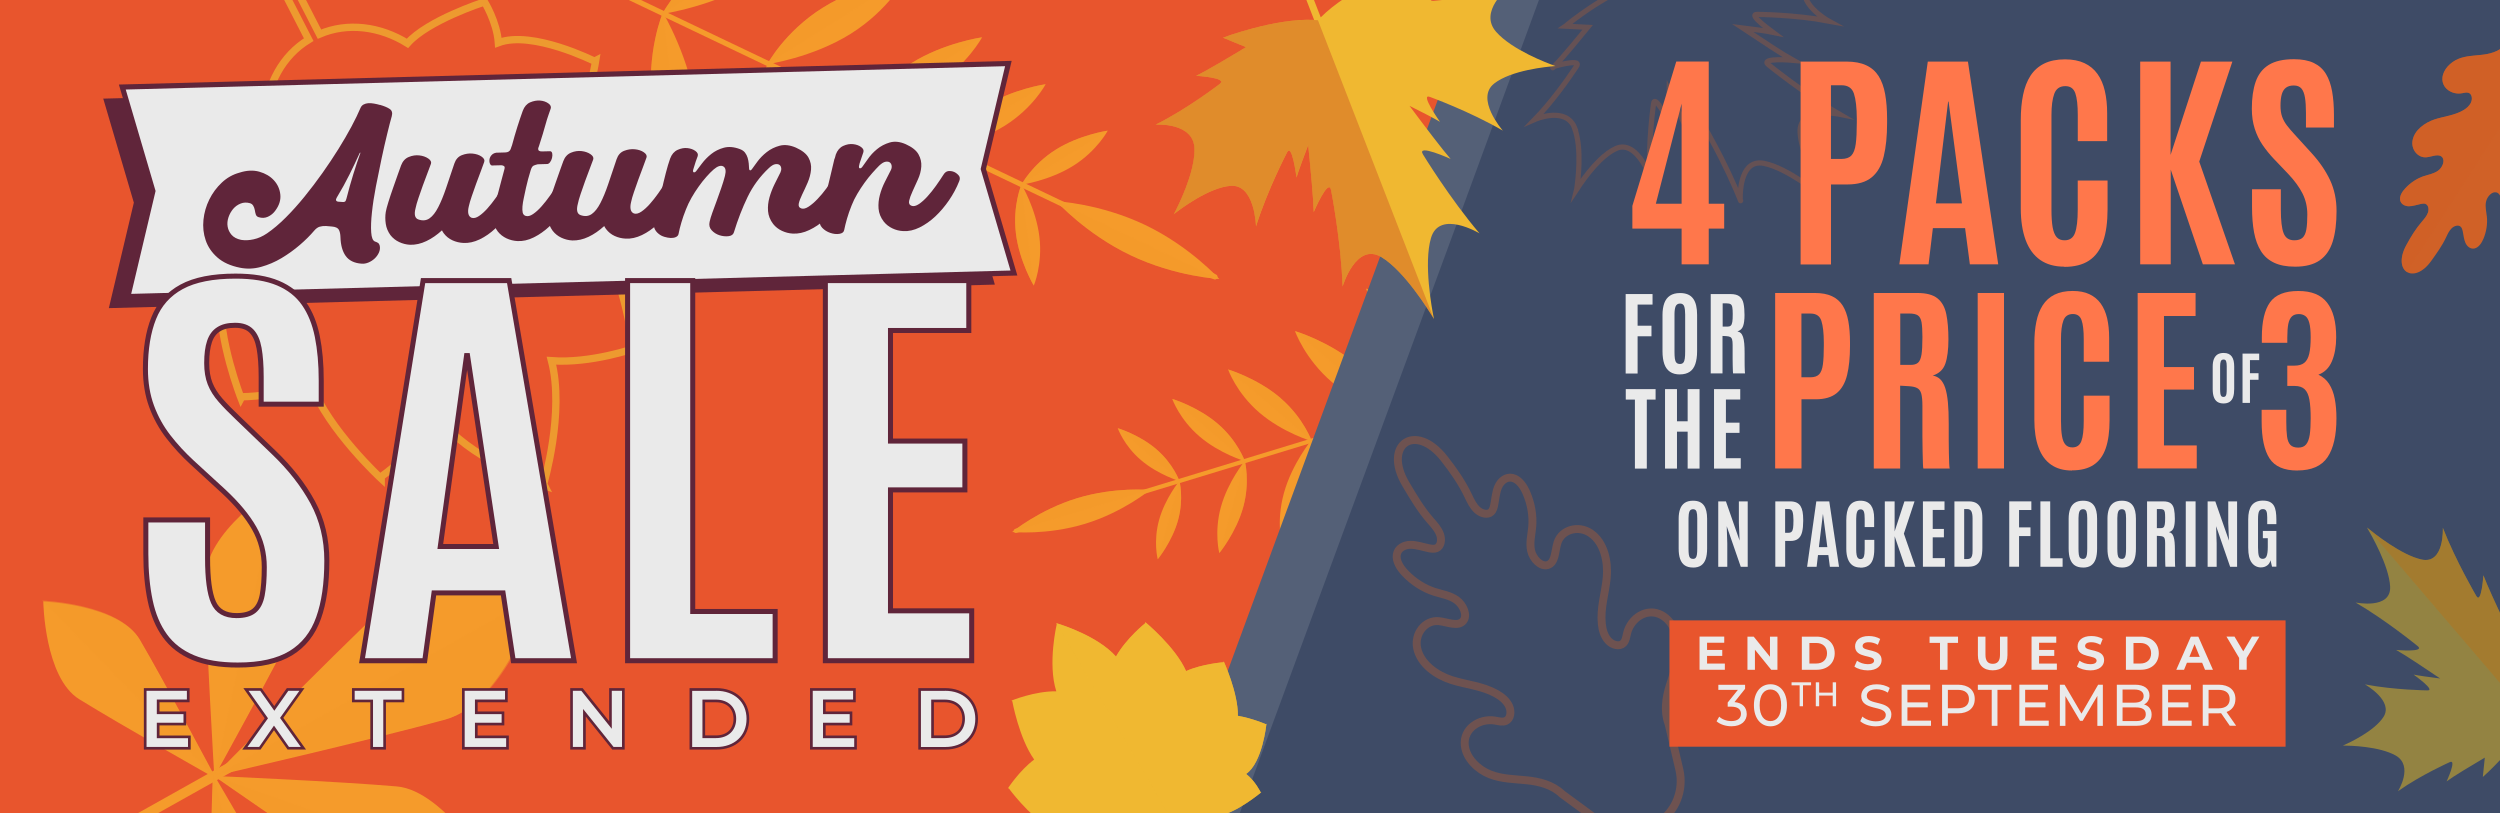
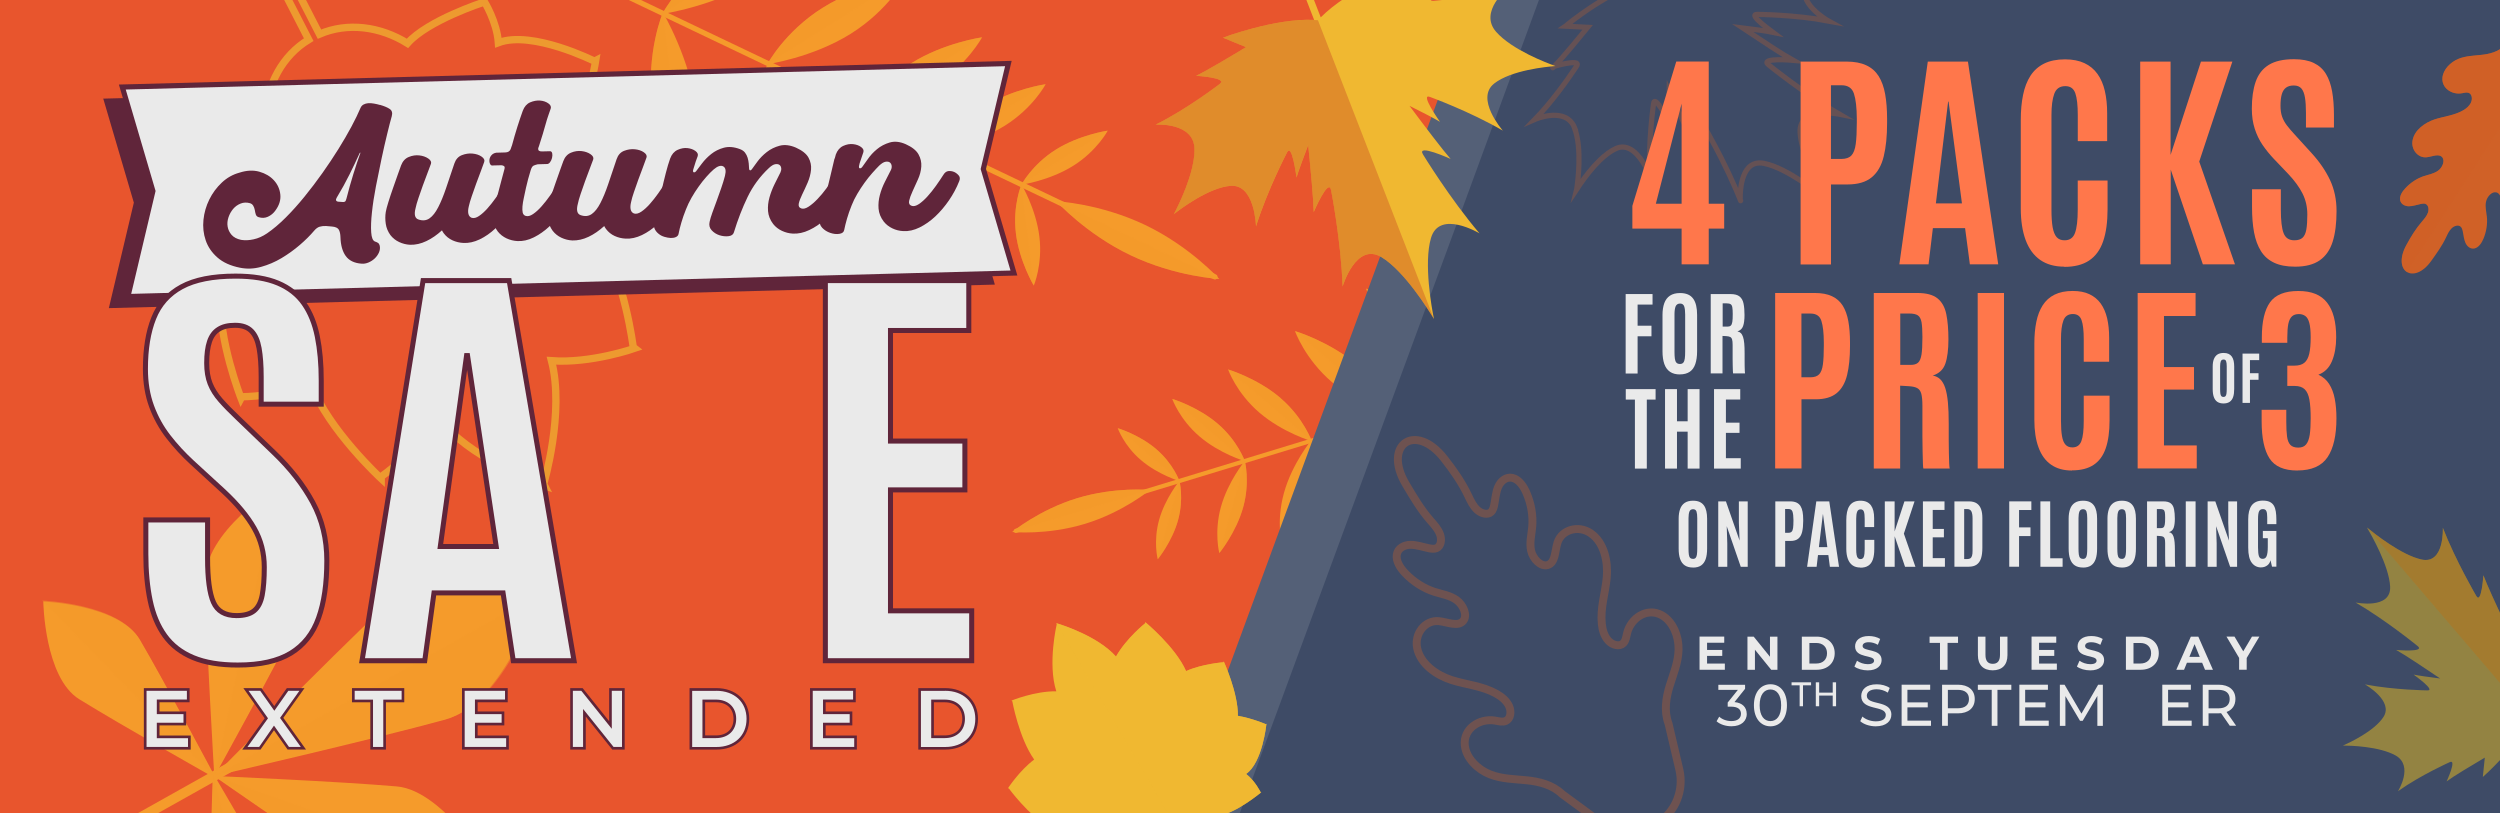
<svg xmlns="http://www.w3.org/2000/svg" viewBox="0 0 492 160">
  <path d="m-3.04-8.07h505.89v176.71h-505.89z" fill="#e8552d" />
  <path d="m199.52 104.6c.07.22.3.34.52.27l115.47-35.23c.22-.07.34-.3.27-.52s-.3-.34-.52-.27l-115.47 35.23c-.22.07-.34.3-.27.52z" fill="#f59b2b" />
  <path d="m211.99 98.04c7.49-2.28 14.32-1.61 14.32-1.61s-5.3 4.38-12.78 6.66c-7.49 2.28-14.33 1.61-14.33 1.61s5.31-4.38 12.79-6.66z" fill="#f59b2b" />
  <path d="m211.99 98.04c7.49-2.28 14.32-1.61 14.32-1.61l-27.12 8.27s5.31-4.38 12.79-6.66z" fill="#f59b2b" opacity=".5" />
  <path d="m227.58 88.42c3.35 2.87 4.54 6.26 4.54 6.26s-4.25-1.27-7.6-4.15c-3.36-2.87-4.55-6.27-4.55-6.27s4.25 1.27 7.61 4.15z" fill="#f59b2b" />
  <path d="m227.58 88.42c3.35 2.87 4.54 6.26 4.54 6.26l-12.15-10.41s4.25 1.27 7.61 4.15z" fill="#f59b2b" opacity=".5" />
  <path d="m239.65 83.39c3.95 3.38 5.34 7.37 5.34 7.37s-5-1.49-8.94-4.88c-3.95-3.38-5.35-7.37-5.35-7.37s5 1.5 8.95 4.88z" fill="#f59b2b" />
  <path d="m239.65 83.39c3.95 3.38 5.34 7.37 5.34 7.37l-14.29-12.25s5 1.5 8.95 4.88z" fill="#f59b2b" opacity=".5" />
  <path d="m252 78.34c4.55 3.9 6.17 8.5 6.17 8.5s-5.77-1.72-10.32-5.63c-4.55-3.9-6.17-8.51-6.17-8.51s5.77 1.73 10.33 5.63z" fill="#f59b2b" />
  <path d="m252 78.34c4.55 3.9 6.17 8.5 6.17 8.5l-16.49-14.13s5.77 1.73 10.33 5.63z" fill="#f59b2b" opacity=".5" />
  <path d="m267.08 71.82c5.4 4.62 7.31 10.08 7.31 10.08s-6.84-2.04-12.23-6.67c-5.4-4.62-7.31-10.08-7.31-10.08s6.84 2.05 12.24 6.67z" fill="#f59b2b" />
  <path d="m267.08 71.82c5.4 4.62 7.31 10.08 7.31 10.08l-19.55-16.75s6.84 2.05 12.24 6.67z" fill="#f59b2b" opacity=".5" />
  <path d="m283.27 64.67c6.36 5.45 8.62 11.88 8.62 11.88s-8.06-2.41-14.43-7.86c-6.36-5.45-8.63-11.89-8.63-11.89s8.07 2.42 14.43 7.87z" fill="#f59b2b" />
  <path d="m283.27 64.67c6.36 5.45 8.62 11.88 8.62 11.88l-23.05-19.75s8.07 2.42 14.43 7.87z" fill="#f59b2b" opacity=".5" />
  <path d="m231.84 102.37c1.18-4.26.27-7.73.27-7.73s-2.82 3.43-4 7.68c-1.18 4.26-.27 7.74-.27 7.74s2.82-3.43 4-7.69z" fill="#f59b2b" />
  <path d="m231.84 102.37c1.18-4.26.27-7.73.27-7.73l-4.27 15.42s2.82-3.43 4-7.69z" fill="#f59b2b" opacity=".5" />
  <path d="m244.66 99.81c1.39-5.01.32-9.1.32-9.1s-3.31 4.03-4.7 9.04-.32 9.1-.32 9.1 3.31-4.04 4.7-9.04z" fill="#f59b2b" />
  <path d="m244.66 99.81c1.39-5.01.32-9.1.32-9.1l-5.02 18.14s3.31-4.04 4.7-9.04z" fill="#f59b2b" opacity=".5" />
  <path d="m257.73 97.09c1.6-5.78.37-10.5.37-10.5s-3.82 4.65-5.42 10.43-.37 10.5-.37 10.5 3.82-4.66 5.42-10.44z" fill="#f59b2b" />
  <path d="m257.73 97.09c1.6-5.78.37-10.5.37-10.5l-5.79 20.93s3.82-4.66 5.42-10.44z" fill="#f59b2b" opacity=".5" />
  <path d="m273.88 94.09c1.9-6.85.44-12.44.44-12.44s-4.53 5.51-6.43 12.36-.44 12.45-.44 12.45 4.53-5.52 6.43-12.37z" fill="#f59b2b" />
  <path d="m273.88 94.09c1.9-6.85.44-12.44.44-12.44l-6.87 24.81s4.53-5.52 6.43-12.37z" fill="#f59b2b" opacity=".5" />
  <path d="m291.3 90.98c2.24-8.08.52-14.67.52-14.67s-5.34 6.5-7.58 14.58-.52 14.68-.52 14.68 5.35-6.51 7.58-14.59z" fill="#f59b2b" />
  <path d="m291.3 90.98c2.24-8.08.52-14.67.52-14.67l-8.1 29.26s5.35-6.51 7.58-14.59z" fill="#f59b2b" opacity=".5" />
  <path d="m117.9 46.84c5.53-3.64 10.09-9.83 10.09-9.83l-.32-.04s-6.56-10.08-13.44-14.57c2.15-5.01 3.01-10.49 3.01-10.49l-.25.13s-12.25-6.15-18.91-3.64c-.29-4.12-2.79-8.14-2.79-8.14l-.13.19s-10.96 3.54-14.97 8.08c-5.38-3.34-11.76-4.19-17.32-1.81l-11.57-22.52c-.3-.59-1.02-.82-1.6-.52-.59.3-.82 1.02-.52 1.6l11.57 22.52c-5.17 3.14-8.19 8.81-8.62 15.12-6.02.43-15.55 7.49-15.55 7.49h.22s1.78 4.27 4.88 6.91c-6.18 3.67-8.37 17.7-8.37 17.7l.25-.13s4.72 2.37 9.89 3.57c-.57 8.25 3.99 19.91 3.99 19.91l.15-.28s7.53-.09 13.67-2.41c3.34 8.89 13.76 18.51 13.76 18.51v-.38s7.16-5.05 11.26-11.47c6.05 7.64 18.65 12.47 20.65 13.19.18.07.27.1.27.1l-.2-.39s4.17-14.09 1.53-24.25c7.74.58 16.39-2.44 16.39-2.44l-.3-.23s-1.69-13.53-6.73-21.5z" fill="none" opacity=".7" stroke="#f0b831" stroke-miterlimit="10" stroke-width="1.44" />
  <g fill="#f59b2b">
    <path d="m239.57 54.72c.12-.26.01-.57-.24-.69l-136.54-65.17c-.26-.12-.57-.01-.69.24-.12.26-.01.57.24.69l136.54 65.17c.26.12.57.01.69-.24z" />
    <path d="m222.49 50.23c-8.85-4.23-14.6-10.63-14.6-10.63s8.6.44 17.45 4.66c8.85 4.23 14.61 10.64 14.61 10.64s-8.61-.44-17.46-4.67z" />
    <path d="m222.49 50.23c-8.85-4.23-14.6-10.63-14.6-10.63l32.06 15.3s-8.61-.44-17.46-4.67z" opacity=".5" />
    <path d="m199.93 45.93c-.67-5.5 1.1-9.63 1.1-9.63s2.85 4.77 3.52 10.27-1.1 9.64-1.1 9.64-2.85-4.78-3.52-10.27z" />
    <path d="m199.93 45.93c-.67-5.5 1.1-9.63 1.1-9.63l2.42 19.91s-2.85-4.78-3.52-10.27z" opacity=".5" />
    <path d="m184.53 40.36c-.79-6.46 1.3-11.33 1.3-11.33s3.35 5.61 4.14 12.08c.79 6.46-1.3 11.34-1.3 11.34s-3.36-5.62-4.14-12.08z" />
    <path d="m184.53 40.36c-.79-6.46 1.3-11.33 1.3-11.33l2.84 23.42s-3.36-5.62-4.14-12.08z" opacity=".5" />
    <path d="m168.84 34.57c-.91-7.46 1.5-13.08 1.5-13.08s3.87 6.47 4.78 13.93-1.5 13.08-1.5 13.08-3.87-6.48-4.78-13.94z" />
    <path d="m168.84 34.57c-.91-7.46 1.5-13.08 1.5-13.08l3.28 27.02s-3.87-6.48-4.78-13.94z" opacity=".5" />
    <path d="m149.38 27.84c-1.07-8.84 1.77-15.5 1.77-15.5s4.59 7.67 5.66 16.51-1.77 15.51-1.77 15.51-4.59-7.68-5.66-16.52z" />
    <path d="m149.38 27.84c-1.07-8.84 1.77-15.5 1.77-15.5l3.89 32.02s-4.59-7.68-5.66-16.52z" opacity=".5" />
    <path d="m128.37 20.74c-1.27-10.43 2.09-18.28 2.09-18.28s5.41 9.05 6.68 19.48-2.09 18.29-2.09 18.29-5.41-9.06-6.68-19.49z" />
    <path d="m128.37 20.74c-1.27-10.43 2.09-18.28 2.09-18.28l4.59 37.77s-5.41-9.06-6.68-19.49z" opacity=".5" />
    <path d="m207.81 29.43c-4.69 2.94-6.8 6.92-6.8 6.92s5.5-.78 10.2-3.72c4.69-2.94 6.8-6.92 6.8-6.92s-5.51.79-10.2 3.72z" />
    <path d="m207.81 29.43c-4.69 2.94-6.8 6.92-6.8 6.92l17-10.64s-5.51.79-10.2 3.72z" opacity=".5" />
    <path d="m193.79 20.95c-5.52 3.46-7.99 8.14-7.99 8.14s6.47-.92 11.99-4.38 8-8.14 8-8.14-6.48.92-12 4.38z" />
    <path d="m193.79 20.95c-5.52 3.46-7.99 8.14-7.99 8.14l19.99-12.52s-6.48.92-12 4.38z" opacity=".5" />
    <path d="m179.42 12.39c-6.37 3.99-9.22 9.39-9.22 9.39s7.47-1.06 13.84-5.05 9.23-9.39 9.23-9.39-7.48 1.07-13.84 5.05z" />
    <path d="m179.42 12.39c-6.37 3.99-9.22 9.39-9.22 9.39l23.07-14.44s-7.48 1.07-13.84 5.05z" opacity=".5" />
    <path d="m161.95 1.5c-7.55 4.73-10.93 11.13-10.93 11.13s8.85-1.26 16.4-5.98c7.55-4.73 10.94-11.13 10.94-11.13s-8.86 1.26-16.41 5.99z" />
    <path d="m161.95 1.5c-7.55 4.73-10.93 11.13-10.93 11.13l27.34-17.12s-8.86 1.26-16.41 5.99z" opacity=".5" />
    <path d="m143.22-10.37c-8.9 5.57-12.9 13.12-12.9 13.12s10.44-1.49 19.34-7.06 12.91-13.13 12.91-13.13-10.45 1.49-19.35 7.06z" />
    <path d="m143.22-10.37c-8.9 5.57-12.9 13.12-12.9 13.12l32.25-20.19s-10.45 1.49-19.35 7.06z" opacity=".5" />
    <path d="m15.63 167.59c-.26-.47-.1-1.05.37-1.32l78.43-43.98c.47-.26 1.05-.1 1.32.37.26.47.1 1.06-.37 1.32l-78.43 43.98c-.47.26-1.05.1-1.32-.37z" />
    <path d="m87.65 141.61c-14.18 3.89-45.53 11.12-45.53 11.12s22.52-22.97 33.24-33.05c8.86-8.33 30.7-2.81 30.7-2.81s-6.67 21.52-18.42 24.74z" />
    <path d="m88.04 141.39c-14.18 3.89-45.53 11.12-45.53 11.12l63.95-35.86s-6.67 21.52-18.42 24.74z" opacity=".5" />
    <path d="m73.87 174.29c-10.12-6.48-31.78-21.58-31.78-21.58s24.7 1.07 36.01 2.06c9.35.81 19.02 17.14 19.02 17.14s-14.88 7.77-23.25 2.39z" />
    <path d="m74.2 174.41c-10.12-6.49-31.78-21.59-31.78-21.59l55.03 19.19s-14.88 7.77-23.25 2.39z" opacity=".5" />
    <path d="m59.2 121.06c-5.05 10.16-17.02 31.79-17.02 31.79s-1.58-26.36-1.84-38.38c-.21-9.94 14.17-18.59 14.17-18.59s8.89 16.76 4.7 25.17z" />
    <path d="m59.27 120.72c-5.05 10.16-17.02 31.79-17.02 31.79l12.32-56.97s8.89 16.76 4.7 25.17z" opacity=".5" />
    <path d="m41.2 183.25c-.06-9.76.69-31.12.69-31.12s10.87 18.4 15.49 27.01c3.82 7.12-3.48 20.18-3.48 20.18s-12.66-7.98-12.71-16.07z" />
    <path d="m41.28 183.53c-.06-9.77.69-31.12.69-31.12l12.02 47.19s-12.66-7.98-12.71-16.07z" opacity=".5" />
    <path d="m27.56 125.95c4.94 8.43 14.96 27.3 14.96 27.3s-18.61-10.5-26.92-15.64c-6.87-4.25-7.08-19.22-7.08-19.22s14.96.58 19.04 7.56z" />
    <path d="m27.35 125.74c4.94 8.43 14.96 27.3 14.96 27.3l-33.99-34.86s14.96.58 19.04 7.56z" opacity=".5" />
  </g>
  <path d="m195.79 56.01-174.37 4.63 4.92-20.76-6.02-20.47 174.38-4.63-4.93 20.76z" fill="#60253a" />
  <path d="m199.54 53.73-174.37 4.63 4.92-20.76-6.02-20.47 174.38-4.63-4.93 20.76z" fill="#eaeaea" stroke="#60253a" stroke-miterlimit="10" stroke-width="1.02" />
  <path d="m74.79 20.64c.81.23 1.45.5 1.9.8s.59.78.41 1.43c-.23.8-.53 1.94-.89 3.44-.37 1.49-.74 3.13-1.12 4.91s-.75 3.6-1.11 5.46-.62 3.57-.78 5.11c-.17 1.55-.22 2.85-.15 3.91s.32 1.67.74 1.83c.25.08.46.17.61.28.16.11.26.29.33.54.1.45.04.9-.15 1.34-.2.44-.47.83-.83 1.17-.35.33-.76.6-1.23.8s-.93.27-1.37.23c-1.42-.1-2.46-.61-3.11-1.51s-1-2.16-1.04-3.77c-.02-.56-.12-1.03-.31-1.39s-.65-.58-1.37-.64l-1.17-.1c-.47-.02-.89.03-1.25.14s-.71.36-1.06.77c-.79.93-1.73 1.87-2.85 2.83s-2.31 1.82-3.59 2.58c-1.27.76-2.61 1.33-4.01 1.72s-2.78.45-4.15.17c-1.88-.37-3.36-1.05-4.46-2.02s-1.87-2.1-2.3-3.38c-.44-1.27-.58-2.61-.44-4.02.14-1.4.53-2.74 1.15-4s1.44-2.37 2.46-3.33 2.18-1.61 3.48-1.96c1.41-.46 2.71-.52 3.9-.19 1.19.34 2.15.9 2.88 1.7s1.15 1.74 1.26 2.81-.22 2.13-1 3.17c-.38.52-.85.91-1.43 1.18s-1.19.3-1.84.09c-.28-.08-.47-.26-.56-.54s-.15-.56-.19-.84c-.06-.34-.17-.63-.32-.88s-.36-.41-.64-.49c-.64-.18-1.26-.16-1.83.07-.58.23-1.07.58-1.48 1.06-.4.48-.71 1.03-.92 1.66s-.26 1.24-.16 1.83.36 1.13.77 1.61c.42.48 1.04.81 1.88.99.76.12 1.58.09 2.46-.11.89-.19 1.77-.58 2.64-1.17 1.2-.82 2.43-1.86 3.68-3.11s2.48-2.62 3.69-4.11 2.39-3.04 3.53-4.65 2.19-3.19 3.15-4.73 1.81-3 2.56-4.4c.74-1.39 1.34-2.62 1.78-3.67.13-.31.33-.54.61-.69.27-.15.58-.23.93-.26.35-.02.72 0 1.13.08.4.07.79.16 1.16.27zm-8.5 18.21c-.29.49-.2.77.27.84l.84.06c.22.02.39 0 .5-.08s.2-.27.28-.58c.43-1.68.88-3.3 1.37-4.87s.94-2.92 1.36-4.07c.03-.06.02-.09 0-.11-.03-.01-.07 0-.12.07-.61 1.35-1.28 2.76-2.02 4.25s-1.56 2.98-2.47 4.48z" fill="#60253a" />
  <path d="m101.15 36.18c.34.13.65.35.94.65.28.3.32.68.11 1.14-.52 1.32-1.19 2.58-2.01 3.79s-1.71 2.27-2.69 3.19-2.01 1.64-3.1 2.16-2.16.76-3.22.7c-.75-.04-1.47-.21-2.14-.52-.68-.31-1.25-.77-1.71-1.38-.14-.19-.26-.39-.35-.58-.98.9-2 1.61-3.08 2.12-1.07.51-2.14.75-3.2.72-.75-.04-1.47-.22-2.15-.54s-1.25-.77-1.71-1.36c-.49-.67-.8-1.41-.92-2.22-.12-.82-.12-1.59 0-2.33.07-.43.24-1.07.51-1.94s.57-1.78.91-2.74.65-1.86.95-2.7.51-1.43.64-1.78c.31-.83.82-1.39 1.52-1.67.7-.29 1.4-.39 2.08-.31s1.27.28 1.75.61.66.68.53 1.05c-.16.43-.38 1.04-.68 1.82-.3.79-.61 1.61-.92 2.46-.31.86-.6 1.69-.87 2.5s-.46 1.46-.55 1.94c-.33 1.25-.14 2 .56 2.23.84.29 1.57.21 2.19-.23s1.18-1.16 1.7-2.17c.52-1 1.03-2.24 1.53-3.71s1.05-3.1 1.65-4.9c.28-.83.78-1.38 1.48-1.65s1.4-.38 2.1-.31 1.29.26 1.77.59.66.68.53 1.05c-.15.46-.38 1.08-.68 1.86-.3.79-.6 1.61-.92 2.46-.31.86-.6 1.68-.87 2.48s-.46 1.44-.56 1.92c-.15.6-.18 1.09-.09 1.49.09.39.31.66.65.79.42.13.91.01 1.45-.36.55-.37 1.1-.87 1.67-1.51s1.12-1.34 1.66-2.1 1.01-1.48 1.41-2.14c.29-.49.63-.75 1-.79s.75.02 1.11.18z" fill="#60253a" />
  <path d="m111.79 35.77c.37.16.69.39.96.7.27.3.3.69.09 1.14-.52 1.31-1.19 2.57-2.01 3.76-.82 1.2-1.71 2.25-2.69 3.17s-2.01 1.64-3.1 2.18-2.16.78-3.22.72c-.75-.04-1.47-.22-2.15-.54s-1.25-.77-1.71-1.35c-.43-.58-.71-1.17-.82-1.76s-.14-1.2-.07-1.84.2-1.3.41-1.98c.2-.68.41-1.42.61-2.22.2-.77.4-1.52.59-2.24.19-.73.39-1.46.59-2.2.1-.34.06-.56-.12-.65s-.34-.14-.48-.14l-1.63.04c-.25.06-.44-.02-.57-.26s-.18-.52-.15-.84c.03-.33.16-.63.39-.9s.55-.45.97-.51l1.75-.05c.56-.01.91-.24 1.07-.66.05-.14.1-.27.13-.39.04-.11.08-.24.14-.38.33-1.22.67-2.41 1.03-3.55s.72-2.21 1.08-3.21c.31-.83.8-1.39 1.46-1.67s1.31-.4 1.95-.35 1.18.24 1.62.55.6.66.47 1.03c-.16.46-.32.93-.49 1.41-.17.49-.34 1.03-.5 1.62-.16.6-.36 1.25-.57 1.97s-.47 1.51-.75 2.39c-.05.14-.09.25-.12.32s-.04.14-.04.19c-.02.37.24.54.77.53l1.59-.04c.22.02.36.17.41.43.05.27.04.56-.04.89s-.21.61-.4.86-.41.36-.66.34l-1.75.05c-.28.06-.54.15-.79.25-.25.11-.45.41-.6.93-.18.57-.35 1.14-.5 1.71s-.29 1.14-.42 1.71c-.15.71-.29 1.38-.43 2.01s-.23 1.19-.27 1.68c-.04.5-.02.91.05 1.23.08.32.27.54.58.64.42.13.91.01 1.45-.36.55-.37 1.1-.87 1.67-1.51s1.12-1.34 1.66-2.1 1.01-1.46 1.41-2.09c.32-.49.66-.75 1.02-.79s.72 0 1.09.14z" fill="#60253a" />
  <path d="m133.08 35.33c.34.13.65.35.94.65s.32.68.11 1.14c-.52 1.32-1.19 2.58-2.01 3.79s-1.72 2.27-2.69 3.19c-.98.92-2.01 1.64-3.1 2.16s-2.16.76-3.22.7c-.75-.04-1.47-.21-2.14-.52-.68-.31-1.25-.77-1.71-1.38-.14-.19-.26-.39-.35-.58-.98.9-2 1.61-3.08 2.12-1.07.51-2.14.75-3.2.72-.75-.04-1.47-.22-2.15-.54s-1.25-.77-1.71-1.36c-.49-.67-.8-1.41-.92-2.22-.12-.82-.12-1.59 0-2.33.07-.43.24-1.07.51-1.94s.57-1.78.91-2.74.65-1.86.95-2.7.51-1.43.64-1.78c.31-.83.82-1.38 1.52-1.67s1.4-.39 2.08-.31 1.27.28 1.75.61.66.68.53 1.05c-.16.43-.38 1.04-.68 1.82s-.6 1.61-.92 2.46c-.31.86-.6 1.69-.87 2.5s-.46 1.46-.55 1.94c-.33 1.25-.14 2 .56 2.23.84.29 1.57.21 2.19-.23s1.18-1.16 1.7-2.17c.52-1 1.03-2.24 1.53-3.71s1.05-3.1 1.65-4.9c.28-.83.78-1.38 1.48-1.65s1.4-.38 2.1-.31 1.29.26 1.77.59.66.68.53 1.05c-.15.46-.38 1.08-.68 1.86s-.6 1.61-.92 2.46c-.31.86-.6 1.68-.87 2.48s-.46 1.44-.55 1.92c-.15.6-.18 1.09-.09 1.49.09.39.31.66.65.79.42.13.91.01 1.45-.36.55-.37 1.1-.87 1.67-1.51s1.12-1.34 1.66-2.1 1-1.48 1.41-2.14c.29-.49.63-.75 1-.79s.75.02 1.11.18z" fill="#60253a" />
  <path d="m166.14 34.33c.36.16.68.39.96.7.27.3.32.68.14 1.14-.52 1.31-1.21 2.58-2.05 3.79-.85 1.21-1.76 2.27-2.76 3.17-.99.9-2.05 1.62-3.16 2.14-1.11.53-2.2.76-3.26.7-.73-.04-1.43-.22-2.12-.54s-1.27-.77-1.73-1.35c-.61-.8-.94-1.65-1.01-2.54s.03-1.78.28-2.68.59-1.77 1-2.61.8-1.63 1.17-2.34c.13-.29.18-.57.14-.85s-.16-.49-.37-.63-.49-.17-.84-.11c-.35.07-.75.32-1.21.75-1.77 1.66-3.16 3.56-4.19 5.69s-1.93 4.46-2.7 6.97c-.13.43-.48.68-1.07.75-.58.07-1.18 0-1.78-.19-.6-.2-1.11-.52-1.53-.98s-.55-1.01-.4-1.66c.1-.48.28-1.08.54-1.8.26-.71.54-1.48.84-2.29s.6-1.65.89-2.5c.3-.86.55-1.67.75-2.44.25-1 .14-1.62-.34-1.88s-1.12-.05-1.9.62c-.44.38-.91.86-1.42 1.44s-1.02 1.21-1.51 1.91c-.5.69-.97 1.43-1.41 2.2s-.8 1.54-1.09 2.28c-.37.91-.67 1.79-.91 2.61-.24.83-.43 1.57-.55 2.22-.05.28-.22.49-.53.63-.3.14-.64.19-1.02.18-.38-.02-.78-.09-1.22-.22s-.82-.32-1.14-.59c-.33-.26-.58-.56-.76-.91s-.21-.74-.11-1.16c.18-.74.39-1.68.64-2.82s.51-2.32.78-3.54.56-2.4.85-3.54.58-2.09.86-2.87c.31-.83.8-1.39 1.46-1.69s1.31-.42 1.93-.35 1.16.26 1.58.57c.43.31.57.66.44 1.03-.13.32-.25.65-.37 1.01s-.24.75-.37 1.18c-.03.09-.05.17-.08.26-.03.08-.05.17-.08.26-.05.28 0 .44.16.46.15.02.31-.06.47-.27.24-.32.61-.81 1.11-1.47s1.1-1.28 1.81-1.85 1.54-.99 2.49-1.25 2.02-.17 3.2.28c.42.16.75.39.98.69s.4.64.51 1 .18.74.22 1.12.06.73.07 1.04c0 .17.06.27.16.31s.21-.01.35-.16c.24-.35.61-.86 1.11-1.53.5-.68 1.11-1.31 1.85-1.89.74-.59 1.59-1 2.56-1.26.97-.25 2.03-.12 3.19.38 1.24.56 2.06 1.22 2.47 1.97s.58 1.55.5 2.38c-.08.84-.3 1.68-.66 2.52-.37.84-.72 1.62-1.07 2.32-.34.7-.57 1.3-.68 1.8s.06.83.51.98c.39.13.87.01 1.43-.36s1.14-.86 1.74-1.49c.6-.62 1.18-1.32 1.74-2.08s1.05-1.46 1.45-2.1c.29-.49.62-.75.98-.79s.72 0 1.09.14z" fill="#60253a" />
  <path d="m187.69 33.8c.37.16.69.39.96.7.27.3.32.68.13 1.14-.52 1.32-1.19 2.57-2.01 3.77-.82 1.19-1.71 2.25-2.69 3.17s-2.01 1.64-3.1 2.18-2.16.78-3.22.72c-.75-.04-1.47-.21-2.14-.54-.68-.32-1.25-.77-1.71-1.35-.61-.8-.94-1.65-1.01-2.54s.02-1.78.26-2.68.57-1.77 1-2.61c.42-.84.82-1.63 1.19-2.34.13-.29.17-.57.12-.85s-.18-.49-.39-.63c-.21-.13-.49-.17-.84-.1s-.75.32-1.21.75c-.41.41-.87.9-1.38 1.48s-1.02 1.21-1.52 1.91c-.5.69-.97 1.42-1.42 2.18s-.82 1.51-1.11 2.26c-.37.92-.67 1.78-.91 2.61s-.42 1.57-.55 2.22c-.07.43-.39.68-.96.77s-1.16.02-1.78-.19-1.15-.54-1.59-1-.59-1.01-.44-1.66c.3-1.25.62-2.56.94-3.93.33-1.37.66-2.78 1.02-4.23.15-.65.3-1.29.45-1.9s.3-1.25.45-1.9h.04c.05-.17.1-.33.13-.47.04-.14.07-.26.09-.34.31-.83.8-1.39 1.46-1.69s1.3-.42 1.93-.35 1.16.26 1.58.57c.43.31.57.66.45 1.03-.1.31-.22.66-.35 1.03s-.26.76-.39 1.16l-.11.51c-.05.28 0 .44.16.46.15.02.31-.06.47-.27.24-.32.6-.83 1.09-1.53.48-.71 1.08-1.36 1.81-1.96.72-.6 1.56-1.04 2.51-1.32s2.01-.17 3.16.34c1.24.56 2.07 1.22 2.5 1.99s.61 1.58.55 2.42c-.06.85-.28 1.7-.67 2.54-.38.84-.74 1.62-1.06 2.34-.33.72-.55 1.33-.66 1.84s.06.85.51 1c.39.13.86.01 1.41-.35.55-.37 1.11-.87 1.69-1.51s1.14-1.34 1.68-2.1 1.01-1.46 1.41-2.09c.29-.49.63-.75 1-.79.38-.04.73 0 1.07.14z" fill="#60253a" />
  <path d="m502.85 168.64h-267.51l63.4-176.71h204.11z" fill="#3e4b66" />
  <path d="m475.03 173.75c-15.73.58-31.44.78-47.17.93l-47.16.48c-15.72.19-31.44.26-47.16.35-15.71 0-31.44.02-47.15.03l-60.57-.2 9.13-25.12 5.92-16.15 11.87-32.29c7.92-21.52 15.84-43.05 23.76-64.57l8.65-23.53 9.86-27.05c15.98.05 31.95.1 47.91.15 7.86 0 15.73.01 23.58.02 7.85-.03 15.72-.05 23.58-.08 15.72-.15 31.44-.29 47.16-.44 15.71-.16 31.43-.31 47.16-.47 8.21-.03 16.43-.07 24.64-.1v9.75 25.19c-.06 31.44-.3 62.87-1.1 94.32l-.34 13.33c-.73 28.3-3.74 45.69-6.73 38.84-2.59-5.92-4.31-28.02-4.26-52.17l.05-61.52-.04-30.76-.04-15.38-.02-7.69v-.88s-.01-.17-.01-.17v-.33s-59.3.39-59.3.39c-23.09.19-46.17.24-69.26.21l-34.63-.1-17.31-.08-8.66-.05-3.81-.03-.19-.03-15.67 42.7-32.6 88.51-7.48 20.31-3.73 10.16-.5 1.33-.25.63-.5 1.3 1.6.04.83.02 3 .02 12.76.08 25.53.17c31.44.22 62.88-.02 94.31-.08 15.73-.05 31.45-.05 47.16.07 15.73.08 31.44.3 47.17 1.46l10.08.75c18.82 1.39 23.38 4.14 10.21 6.13-5.19.78-12.36 1.33-20.29 1.63z" fill="#546077" />
  <path d="m508.9 105.86c-.63.99-3.7 5.6-6.77 6.95-3.4 1.48-5.67-4.41-5.75-4.61.2 5.9-.74 12.34-.74 12.34-.21 1.66-2.55-2.99-2.65-3.18.05 1.03.02 3.12-.05 5.31-1.58-3.36-3.58-7.73-4.21-9.45 0 0-.38 5.87-1.41 4.05 0 0-4.03-6.88-6.57-13.39 0 0 .35 7.19-4.15 6.25-4-.84-9.51-5.27-10.67-6.22-.04-.04-.08-.07-.11-.09.02.03.04.07.07.12.76 1.29 4.28 7.42 4.49 11.5.23 4.59-6.81 3.13-6.81 3.13 6.04 3.52 12.21 8.57 12.21 8.57 1.63 1.3-4.22.77-4.22.77 1.6.89 5.59 3.54 8.67 5.62-2.17-.28-4.24-.56-5.24-.77.18.13 4.41 3.15 2.74 3.11 0 0-6.51-.07-12.31-1.18.19.11 5.65 3.26 3.66 6.39-1.81 2.83-6.84 5.14-7.91 5.61-.04.02-.07.03-.1.04h.12c1.23 0 7.01.13 10.25 1.94 3.64 2.04.48 7.04.48 7.04 4.48-3.18 10.19-5.72 10.19-5.72 1.48-.7-.62 3.79-.62 3.79 1.25-.94 4.95-3.17 7.52-4.68l-.39 3.81s6.5-5.69 9.04-11.07l7.82 9.15c.2.23.54.26.77.06s.26-.54.06-.77l-7.82-9.15c5.7-1.68 12.34-7.21 12.34-7.21l-3.83-.2c1.89-2.3 4.66-5.61 5.79-6.7 0 0-4.76 1.38-3.84.02 0 0 3.39-5.24 7.23-9.17 0 0-5.43 2.35-6.88-1.56-1.29-3.48-.51-9.21-.33-10.42 0-.04.01-.08.02-.11-.01.02-.03.06-.06.09z" fill="#938342" />
  <path d="m508.96 105.77s-.01.07-.02.11c-.18 1.21-.96 6.94.33 10.42 1.45 3.91 6.88 1.56 6.88 1.56-3.84 3.93-7.23 9.17-7.23 9.17-.92 1.35 3.84-.02 3.84-.02-1.13 1.09-3.9 4.4-5.79 6.7l3.83.2s-7.09 5.92-12.92 7.37l-32.06-37.48s.06.05.11.09c1.16.96 6.66 5.38 10.67 6.22 4.5.94 4.15-6.25 4.15-6.25 2.53 6.51 6.57 13.39 6.57 13.39 1.03 1.81 1.41-4.05 1.41-4.05.63 1.72 2.64 6.09 4.21 9.45.06-2.19.1-4.28.05-5.31.1.2 2.43 4.85 2.65 3.18 0 0 .94-6.44.74-12.34.08.2 2.35 6.09 5.75 4.61 3.08-1.34 6.14-5.96 6.77-6.95.03-.03.04-.07.06-.09z" fill="#b5741d" opacity=".5" />
  <path d="m343.22 186.05-16.25-24.56c1.38-1.1 2.45-2.51 3.08-4.1.74-1.86.92-3.93.44-5.96l-2.12-9c-.94-2.5-.49-5.13.22-7.46.72-2.32 1.69-4.58 1.75-7.12.07-2.54-1.05-5.54-3.33-6.79-2.86-1.58-6.08.56-6.8 3.57-.17.71-.26 1.5-.75 1.97-.73.73-2.13.37-2.94-.52-.82-.89-1.16-2.12-1.28-3.28-.33-3.17.69-6.09.97-9.16.28-3.08-.49-6.87-3.16-8.7-2.4-1.65-5.71-.72-6.53 1.85-.52 1.62-.39 3.96-1.94 4.41-1.37.4-2.92-1.24-3.26-2.83-.34-1.58.08-3.1.22-4.64.2-2.2-.19-4.54-1.12-6.7-.56-1.32-1.5-2.71-2.8-2.99-1.22-.26-2.27.63-2.76 1.74s-.56 2.42-.81 3.64c-.1.5-.25 1-.58 1.33-.68.66-1.93.35-2.74-.39-.82-.74-1.31-1.79-1.78-2.79-1.25-2.63-2.92-5.02-4.72-7.31-2.84-3.63-5.87-4.32-7.63-3.14-1.77 1.19-2.24 4.27.06 8.15 1.49 2.52 2.96 5.02 4.88 7.2.73.83 1.51 1.69 1.87 2.73.37 1.04.17 2.31-.71 2.68-.44.18-.96.12-1.46.02-1.22-.25-2.45-.69-3.66-.68s-2.44.63-2.68 1.86c-.25 1.3.67 2.71 1.66 3.74 1.63 1.7 3.64 2.98 5.73 3.65 1.47.47 3.04.68 4.35 1.61 1.32.94 2.23 3 1.33 4.1-1.03 1.26-3.13.22-4.82.06-2.68-.25-4.83 2.44-4.26 5.29.65 3.16 3.83 5.36 6.77 6.3 2.95.94 6.03 1.14 8.81 2.69 1.02.57 2.02 1.36 2.52 2.46s.29 2.52-.67 2.91c-.63.26-1.39.04-2.11-.08-3.05-.51-6.27 1.61-5.94 4.86.26 2.58 2.58 4.79 4.95 5.72s4.83.92 7.25 1.17 5.02.86 6.95 2.71l7.45 5.47c3.08 2.26 7.15 2.52 10.49.78l16.26 24.57c.29.44.88.56 1.33.27.44-.29.56-.88.27-1.33z" fill="none" opacity=".33" stroke="#d06127" stroke-miterlimit="10" stroke-width="1.56" />
  <path d="m309.89 25.26c1.49 3.97.63 10.5.42 11.89 0 .05-.01.09-.02.13.02-.03.04-.07.07-.11.11-.18.3-.47.54-.83.09-.13.18-.27.29-.41.2-.28.42-.59.66-.92.53-.71 1.15-1.5 1.85-2.28.37-.41.76-.82 1.16-1.21 1.01-.97 2.1-1.82 3.19-2.3.24-.11.48-.18.71-.23 2.58-.5 4.51 2.62 5.37 4.36.17.35.3.64.39.84.01.02.02.05.03.07.04.11.07.18.08.19-.25-6.73.79-14.08.79-14.08.03-.24.1-.36.19-.4.07-.03.16 0 .26.06.03.02.07.05.1.08.57.47 1.44 1.96 1.99 2.96.03.06.07.12.1.18.06.12.12.22.17.32.12.24.2.39.22.43-.06-1.17-.03-3.55.03-6.05.11.24.23.48.35.73 1.75 3.71 3.82 8.19 4.5 10.03 0 0 .09-1.47.31-2.82.01-.09.03-.18.05-.27.03-.18.07-.35.1-.51.05-.25.11-.48.18-.68.04-.13.09-.25.14-.36.22-.46.49-.57.82 0 0 0 .11.19.31.54.08.14.18.31.28.5.16.28.35.62.56 1 .43.77.95 1.72 1.52 2.8.38.72.78 1.5 1.2 2.32.93 1.85 1.91 3.91 2.81 5.99.1.23.2.46.3.7.19.46.38.93.57 1.39s0 0 0 0-.07-1.35.19-2.89c.04-.24.09-.48.15-.72.09-.36.19-.72.33-1.07.62-1.62 1.8-2.93 4.05-2.47 2.29.47 5 1.96 7.31 3.47s4.22 3.04 4.88 3.58c.05.04.09.08.12.1s0 0 0 0-.05-.08-.08-.13c-.88-1.47-4.92-8.44-5.17-13.1-.28-5.24 7.76-3.6 7.76-3.6-6.9-3.99-13.96-9.72-13.96-9.72-1.87-1.47 4.81-.89 4.81-.89-1.83-1.01-6.4-4.02-9.92-6.37 2.48.31 4.84.62 5.98.86-.2-.15-5.04-3.58-3.13-3.53 0 0 7.43.05 14.05 1.3-.22-.12-6.46-3.7-4.2-7.28 2.05-3.24 7.78-5.9 9-6.44.04-.02.08-.04.11-.05-.04 0-.08 0-.13 0-1.4 0-7.99-.11-11.7-2.17-4.16-2.31-.57-8.03-.57-8.03-5.1 3.65-11.59 6.57-11.59 6.57-1.69.8.69-4.33.69-4.33-1.42 1.08-5.64 3.63-8.55 5.37l.43-4.35s-7.39 6.52-10.26 12.66l-8.96-10.4c-.22-.26-.62-.29-.88-.07s-.29.62-.07.88l8.96 10.4c-.06.02-.12.04-.18.06-.54.17-1.09.36-1.64.58 0 0-.02 0-.03.01-.15.06-.3.12-.45.19-.06.03-.12.05-.18.08-.14.06-.28.12-.41.18-.07.03-.14.06-.22.1-.13.06-.27.13-.4.19-.08.04-.15.07-.23.11-.13.06-.26.13-.38.19-.08.04-.16.08-.24.12-.12.06-.25.13-.37.19-.08.04-.17.09-.25.13-.12.07-.24.13-.36.2-.08.05-.17.09-.25.14-.12.07-.24.14-.36.2-.08.05-.16.09-.24.14-.12.07-.23.14-.35.21-.08.05-.16.1-.25.15-.12.07-.23.14-.34.21-.08.05-.16.1-.24.14-.11.07-.22.14-.34.21-.08.05-.16.1-.24.15-.11.07-.21.14-.32.2-.08.05-.16.1-.24.15-.1.07-.2.13-.3.2-.08.05-.16.1-.23.15-.1.07-.2.13-.3.2-.08.05-.15.1-.22.15-.1.06-.19.13-.28.19-.07.05-.15.1-.22.15-.09.06-.18.12-.27.19-.07.05-.14.1-.21.15-.09.06-.17.12-.26.18-.07.05-.13.09-.2.14-.08.06-.16.12-.24.18-.06.05-.12.09-.19.14-.08.06-.16.11-.23.17-.06.04-.11.08-.17.12-.07.06-.15.11-.22.16-.05.04-.11.08-.16.12-.07.05-.14.1-.2.15-.05.04-.1.08-.15.11-.06.05-.12.09-.17.13s-.1.08-.15.12-.1.08-.15.12c-.04.03-.08.06-.12.1-.05.04-.1.08-.14.11s-.07.06-.11.08c-.04.03-.08.06-.12.09s-.07.06-.1.08-.06.05-.08.07c-.03.02-.05.04-.08.07-.02.02-.05.04-.07.06-.02.01-.03.02-.04.03-.02.02-.05.04-.07.06 0 0-.01 0-.02.01-.04.04-.07.06-.07.06l4.37.22c-.94 1.15-2.07 2.52-3.15 3.81-1.39 1.65-2.7 3.16-3.42 3.86s0 0 0 0 1.89-.55 3.22-.69h.07c.11-.01.22-.02.32-.02h.09.3c.47.04.68.23.39.67 0 0-2.54 3.96-5.83 7.86-.76.9-1.56 1.8-2.38 2.64 0 0 6.18-2.71 7.86 1.75z" fill="none" opacity=".27" stroke="#d06127" stroke-miterlimit="10" stroke-width="1.02" />
  <path d="m231.08 42.09c1.18-.93 6.83-5.2 11.11-5.52 4.73-.35 4.98 7.72 4.99 7.99 2.26-7.21 6.12-14.58 6.12-14.58.96-1.91 1.81 4.69 1.85 4.96.37-1.26 1.3-3.77 2.3-6.39.48 4.73 1.05 10.85 1.09 13.19 0 0 2.94-6.92 3.42-4.29 0 0 1.96 10.01 2.26 18.94 0 0 2.62-8.82 7.66-5.78 4.48 2.71 9.25 10.38 10.24 12.02.04.06.06.11.09.15 0-.05-.02-.1-.04-.17-.38-1.88-2.03-10.76-.55-15.78 1.66-5.64 9.55-.9 9.55-.9-5.8-6.8-11.11-15.51-11.11-15.51-1.42-2.26 5.42.86 5.42.86-1.55-1.75-5.25-6.64-8.09-10.45 2.5 1.25 4.88 2.47 6 3.15-.16-.23-3.99-5.67-1.99-4.91 0 0 7.83 2.84 14.36 6.64-.18-.21-5.44-6.33-1.71-9.27 3.38-2.65 10.43-3.31 11.93-3.43.05 0 .1 0 .14-.01-.04-.02-.09-.03-.14-.05-1.48-.53-8.4-3.12-11.54-6.68-3.53-4 2.4-8.7 2.4-8.7-6.75 1.95-14.72 2.6-14.72 2.6-2.08.22 2.35-4.31 2.35-4.31-1.91.61-7.32 1.72-11.05 2.47l2.09-4.44s-10.25 4.12-15.59 9.53l-5.57-14.35c-.14-.36-.54-.54-.9-.4s-.54.54-.4.9l5.57 14.35c-7.59-.39-17.94 3.49-17.94 3.49l4.53 1.87c-3.26 1.97-8 4.8-9.82 5.64 0 0 6.33.35 4.65 1.6 0 0-6.32 4.89-12.61 8.01 0 0 7.55-.54 7.64 4.8.08 4.75-3.28 11.33-4.01 12.72-.02.05-.05.09-.07.13.03-.02.07-.06.11-.09z" fill="#f0b831" />
  <path d="m230.97 42.18s.04-.08.07-.13c.74-1.38 4.1-7.97 4.01-12.72-.09-5.34-7.64-4.8-7.64-4.8 6.3-3.12 12.61-8.01 12.61-8.01 1.68-1.25-4.65-1.6-4.65-1.6 1.82-.84 6.57-3.67 9.82-5.64l-4.53-1.87s11.07-4.15 18.71-3.43l22.83 58.8s-.05-.09-.09-.15c-.99-1.64-5.76-9.32-10.24-12.02-5.03-3.04-7.66 5.78-7.66 5.78-.3-8.93-2.26-18.94-2.26-18.94-.48-2.62-3.42 4.29-3.42 4.29-.03-2.34-.61-8.46-1.09-13.19-1.01 2.62-1.93 5.13-2.3 6.39-.04-.28-.89-6.88-1.85-4.96 0 0-3.86 7.38-6.12 14.58 0-.28-.26-8.35-4.99-7.99-4.28.32-9.93 4.59-11.11 5.52-.04.03-.08.06-.11.09z" fill="#d06127" opacity=".5" />
  <path d="m330.94 52.02v-7.03h-9.69v-4.47l8.64-28.41h6.39v27.98h3.04v4.9h-3.04v7.03zm-5.07-11.92h5.07v-19.7z" fill="#ff774b" />
  <path d="m354.36 52.02v-39.9h9.02c1.56 0 2.86.24 3.9.73 1.04.48 1.85 1.2 2.45 2.15.59.95 1.02 2.13 1.27 3.53s.38 3.01.38 4.84v.84c0 2.57-.22 4.76-.66 6.56-.44 1.81-1.22 3.18-2.36 4.12-1.13.94-2.72 1.41-4.78 1.41h-3.24v15.74h-5.98zm5.98-20.74h2.05c.88 0 1.53-.23 1.96-.68s.72-1.21.86-2.26.21-2.45.21-4.21v-.77c-.01-2.16-.2-3.8-.56-4.91s-1.17-1.67-2.43-1.67h-2.1v14.49z" fill="#ff774b" />
  <path d="m373.79 52.02 5.6-39.9h7.9l5.96 39.9h-5.58l-.94-7.12h-6.34l-.85 7.12h-5.76zm7.19-11.99h5.13l-2.63-20.04h-.09z" fill="#ff774b" />
  <path d="m406.25 52.48c-1.91 0-3.49-.45-4.76-1.34s-2.21-2.2-2.85-3.91c-.63-1.72-.95-3.79-.95-6.22v-17.39c0-1.83.15-3.48.45-4.94.3-1.47.78-2.72 1.45-3.76s1.56-1.84 2.68-2.4 2.49-.84 4.13-.84c1.49 0 2.76.25 3.81.74s1.91 1.2 2.57 2.12 1.15 2.04 1.45 3.34c.31 1.31.46 2.78.46 4.41v5.49h-5.78v-5.1c0-1.96-.16-3.41-.49-4.34s-.98-1.39-1.96-1.39c-1.09 0-1.81.5-2.18 1.51s-.55 2.41-.55 4.21v18.64c0 1.39.08 2.53.23 3.41.16.88.42 1.53.79 1.95s.89.62 1.56.62c1.01 0 1.7-.48 2.05-1.45.36-.97.54-2.5.54-4.6v-5.71h5.87v5.65c0 2.52-.29 4.63-.87 6.31-.58 1.69-1.5 2.94-2.76 3.78s-2.89 1.25-4.9 1.25z" fill="#ff774b" />
  <path d="m421.19 52.02v-39.9h5.98v18.37l5.98-18.37h6.18l-6.52 19.68 7.03 20.22h-6.32l-6.32-18.64v18.64h-6.03z" fill="#ff774b" />
  <path d="m451.64 52.48c-1.64 0-3-.26-4.1-.78s-1.96-1.28-2.59-2.29-1.08-2.23-1.35-3.67-.4-3.09-.4-4.93v-3.56h5.67v4.01c0 2.15.18 3.69.54 4.62.36.94 1.06 1.41 2.12 1.41.71 0 1.25-.17 1.62-.51.36-.34.61-.88.74-1.63s.19-1.73.19-2.94c0-1.5-.31-2.86-.93-4.1s-1.55-2.52-2.8-3.85l-2.9-3.04c-.8-.85-1.53-1.75-2.18-2.7s-1.16-2.01-1.54-3.19c-.38-1.17-.57-2.48-.57-3.93 0-2.1.25-3.88.76-5.33s1.36-2.55 2.57-3.3 2.86-1.12 4.96-1.12c1.58 0 2.88.25 3.9.74s1.82 1.21 2.39 2.15.98 2.09 1.22 3.45.36 2.9.36 4.64v2.47h-5.51v-2.86c0-1.21-.06-2.21-.19-3.02-.13-.8-.36-1.4-.7-1.8s-.84-.6-1.5-.6-1.13.14-1.52.42-.67.71-.84 1.29-.26 1.33-.26 2.26c0 .83.1 1.55.31 2.15s.53 1.19.96 1.75.97 1.19 1.61 1.88l3.24 3.56c1.55 1.69 2.75 3.45 3.62 5.28.86 1.83 1.29 3.87 1.29 6.12 0 2.39-.25 4.4-.76 6.02s-1.36 2.85-2.55 3.68-2.81 1.25-4.87 1.25z" fill="#ff774b" />
  <path d="m319.93 73.51v-15.64h5.29v2.07h-2.94v4.16h2.73v2.08h-2.73v7.33z" fill="#eaeaea" />
  <path d="m330.62 73.69c-.8 0-1.45-.17-1.96-.52-.5-.34-.88-.85-1.12-1.53s-.36-1.51-.36-2.51v-7.15c0-.9.12-1.67.35-2.31s.6-1.13 1.11-1.48c.51-.34 1.17-.52 2-.52.62 0 1.14.1 1.57.29s.77.48 1.03.85.45.82.57 1.35.18 1.13.18 1.81v7.15c0 1-.12 1.83-.35 2.51s-.59 1.19-1.09 1.53-1.14.52-1.94.52zm0-2.06c.29 0 .51-.09.66-.27s.24-.45.29-.81.07-.82.07-1.38v-7.29c0-.68-.06-1.21-.19-1.58s-.4-.56-.81-.56-.71.18-.87.54c-.15.36-.23.89-.23 1.59v7.3c0 .57.02 1.04.07 1.4s.15.63.31.8.38.26.69.26z" fill="#eaeaea" />
  <path d="m336.67 73.51v-15.64h3.88c.81 0 1.41.16 1.8.48.4.32.66.79.78 1.4.13.62.19 1.37.19 2.26s-.09 1.64-.28 2.16c-.18.52-.56.88-1.12 1.05.27.05.49.16.67.33s.33.43.44.76.19.76.24 1.29c.05.52.07 1.17.07 1.92v.5.96c0 .37 0 .74.01 1.11 0 .37.01.68.03.94s.03.41.04.46h-2.35s-.03-.18-.04-.46c0-.28-.02-.63-.03-1.05 0-.43-.01-.89-.02-1.38s0-.98 0-1.45v-1.27c0-.47-.03-.82-.1-1.06s-.19-.41-.37-.5-.43-.15-.77-.17l-.75-.04v7.38h-2.35zm2.35-9.23h.94c.29 0 .5-.06.65-.2.15-.13.25-.37.31-.72s.08-.85.08-1.51v-.1c0-.55-.03-.97-.08-1.27s-.16-.5-.33-.61-.42-.17-.77-.17h-.8z" fill="#eaeaea" />
  <path d="m321.75 92.22v-13.58h-1.8v-2.06h5.87v2.06h-1.73v13.58z" fill="#eaeaea" />
  <path d="m327.68 92.22v-15.64h2.35v6.33h2.1v-6.33h2.34v15.64h-2.34v-7.27h-2.1v7.27z" fill="#eaeaea" />
  <path d="m337.32 92.22v-15.64h5.16v2.05h-2.82v4.55h2.68v2.01h-2.68v4.98h2.92v2.05h-5.27z" fill="#eaeaea" />
  <path d="m349.35 92.2v-34.54h7.81c1.35 0 2.48.21 3.37.63.9.42 1.6 1.04 2.12 1.86.51.82.88 1.84 1.1 3.05s.33 2.61.33 4.19v.73c0 2.22-.19 4.12-.57 5.68s-1.06 2.75-2.04 3.56-2.36 1.22-4.14 1.22h-2.8v13.62zm5.18-17.95h1.78c.76 0 1.33-.2 1.7-.59s.62-1.04.74-1.95.18-2.12.18-3.64v-.67c-.01-1.87-.17-3.29-.48-4.25s-1.01-1.44-2.11-1.44h-1.82v12.54z" fill="#ff774b" />
  <path d="m368.76 92.2v-34.54h8.56c1.78 0 3.1.35 3.98 1.06s1.45 1.74 1.73 3.1.42 3.02.42 4.98-.2 3.62-.61 4.78-1.23 1.93-2.48 2.33c.59.1 1.09.35 1.49.74s.72.95.97 1.69c.24.74.42 1.69.53 2.85s.16 2.57.16 4.25v1.1 2.13c0 .82.02 1.63.03 2.44s.03 1.5.06 2.08.06.92.1 1.02h-5.18c-.04-.07-.07-.4-.09-1.01s-.04-1.38-.06-2.33-.03-1.96-.04-3.04c0-1.09 0-2.16 0-3.21v-2.8c0-1.03-.08-1.81-.22-2.34-.15-.53-.42-.9-.81-1.11s-.96-.33-1.69-.37l-1.66-.1v16.31h-5.18zm5.2-20.39h2.07c.63 0 1.11-.14 1.44-.43s.55-.82.68-1.59c.12-.77.18-1.88.18-3.34v-.22c0-1.22-.06-2.15-.17-2.81-.12-.65-.36-1.1-.72-1.35-.37-.25-.94-.37-1.71-.37h-1.76v10.11z" fill="#ff774b" />
  <path d="m389.21 92.2v-34.54h5.18v34.54z" fill="#ff774b" />
  <path d="m407.76 92.6c-1.65 0-3.02-.39-4.12-1.16s-1.92-1.9-2.46-3.39c-.55-1.48-.82-3.28-.82-5.39v-15.05c0-1.58.13-3.01.39-4.28s.68-2.35 1.26-3.26c.58-.9 1.35-1.6 2.32-2.08s2.16-.73 3.58-.73c1.29 0 2.39.21 3.29.64.91.43 1.65 1.04 2.22 1.83.57.8.99 1.76 1.26 2.89.26 1.13.4 2.4.4 3.82v4.75h-5v-4.42c0-1.7-.14-2.95-.43-3.76-.28-.8-.85-1.21-1.7-1.21-.94 0-1.57.44-1.88 1.3-.32.87-.47 2.08-.47 3.64v16.13c0 1.2.07 2.19.2 2.95.13.77.36 1.33.69 1.69.32.36.77.54 1.35.54.88 0 1.47-.42 1.78-1.26s.46-2.16.46-3.98v-4.94h5.08v4.89c0 2.18-.25 4.01-.75 5.46-.5 1.46-1.3 2.55-2.39 3.27s-2.5 1.08-4.24 1.08z" fill="#ff774b" />
  <path d="m420.69 92.2v-34.54h11.4v4.53h-6.22v10.05h5.91v4.43h-5.91v10.99h6.45v4.53h-11.63z" fill="#ff774b" />
  <path d="m452.13 92.6c-2.64 0-4.47-.8-5.5-2.4s-1.54-4.03-1.54-7.29v-2.26h4.85v2.39c0 1.16.05 2.12.15 2.87s.32 1.29.66 1.65c.33.35.85.53 1.55.53s1.2-.21 1.55-.64c.35-.42.58-1.07.71-1.92.12-.86.18-1.93.18-3.21 0-1.5-.08-2.72-.25-3.66s-.48-1.62-.93-2.05-1.1-.65-1.95-.65h-1.47v-4h1.43c.82 0 1.47-.19 1.92-.56.46-.37.78-.97.97-1.79s.28-1.89.28-3.23c0-1.23-.09-2.17-.27-2.83s-.44-1.11-.79-1.36-.77-.38-1.26-.38c-.58 0-1.04.15-1.37.46s-.57.8-.71 1.47c-.13.67-.2 1.57-.2 2.68v1.04h-5.01v-1.08c0-3.09.54-5.38 1.6-6.87s2.92-2.24 5.57-2.24 4.46.76 5.66 2.28 1.8 3.79 1.8 6.83c0 1.82-.28 3.38-.83 4.7-.55 1.31-1.44 2.2-2.67 2.66.9.42 1.61 1.03 2.12 1.84.52.81.88 1.78 1.1 2.91s.33 2.41.33 3.84c0 3.36-.58 5.91-1.75 7.65s-3.15 2.61-5.94 2.61z" fill="#ff774b" />
  <path d="m333.18 111.69c-.66 0-1.19-.14-1.61-.42s-.72-.7-.92-1.26-.29-1.24-.29-2.06v-5.88c0-.74.1-1.37.29-1.9s.5-.93.91-1.21c.42-.28.96-.42 1.64-.42.51 0 .94.08 1.29.24s.63.39.85.7c.22.3.37.68.47 1.11.1.44.15.93.15 1.49v5.88c0 .82-.09 1.51-.28 2.06s-.49.97-.9 1.26c-.41.28-.94.42-1.6.42zm0-1.7c.24 0 .42-.07.54-.22s.2-.37.24-.67.06-.68.06-1.14v-5.99c0-.56-.05-.99-.15-1.3-.1-.3-.33-.46-.67-.46s-.59.15-.71.44c-.12.3-.19.73-.19 1.31v6c0 .47.02.85.06 1.15s.12.52.25.66.32.21.57.21z" fill="#eaeaea" />
  <path d="m338.15 111.54v-12.87h1.51l2.69 7.72-.14-3.51v-4.21h1.74v12.87h-1.37l-2.76-7.99.11 3.38v4.61z" fill="#eaeaea" />
  <path d="m349.38 111.54v-12.87h2.91c.5 0 .92.08 1.26.23.33.16.6.39.79.69.19.31.33.69.41 1.14s.12.97.12 1.56v.27c0 .83-.07 1.53-.21 2.12s-.39 1.02-.76 1.33c-.36.3-.88.45-1.54.45h-1.04v5.07h-1.93zm1.93-6.69h.66c.28 0 .49-.07.63-.22s.23-.39.28-.73c.04-.34.07-.79.07-1.36v-.25c0-.7-.07-1.22-.18-1.58-.12-.36-.38-.54-.78-.54h-.68v4.67z" fill="#eaeaea" />
  <path d="m355.64 111.54 1.81-12.87h2.55l1.92 12.87h-1.8l-.3-2.3h-2.04l-.27 2.3h-1.86zm2.32-3.87h1.66l-.85-6.46h-.03z" fill="#eaeaea" />
  <path d="m366.11 111.69c-.61 0-1.12-.14-1.53-.43s-.71-.71-.92-1.26c-.2-.55-.31-1.22-.31-2.01v-5.61c0-.59.05-1.12.14-1.59.1-.47.25-.88.47-1.21.22-.34.5-.59.86-.77s.8-.27 1.33-.27c.48 0 .89.08 1.23.24s.61.39.83.68c.21.3.37.66.47 1.08s.15.9.15 1.42v1.77h-1.86v-1.64c0-.63-.05-1.1-.16-1.4s-.32-.45-.63-.45c-.35 0-.58.16-.7.49-.12.32-.18.78-.18 1.36v6.01c0 .45.03.82.08 1.1.05.29.14.49.26.63.12.13.29.2.5.2.33 0 .55-.16.66-.47s.17-.81.17-1.48v-1.84h1.89v1.82c0 .81-.09 1.49-.28 2.04s-.48.95-.89 1.22-.93.4-1.58.4z" fill="#eaeaea" />
  <path d="m370.93 111.54v-12.87h1.93v5.92l1.93-5.92h1.99l-2.1 6.35 2.27 6.52h-2.04l-2.04-6.01v6.01z" fill="#eaeaea" />
  <path d="m378.43 111.54v-12.87h4.25v1.69h-2.32v3.74h2.2v1.65h-2.2v4.09h2.4v1.69h-4.33z" fill="#eaeaea" />
  <path d="m384.63 111.54v-12.87h2.84c.64 0 1.16.13 1.55.39s.67.64.85 1.13.26 1.09.26 1.78v5.8c0 .84-.08 1.54-.26 2.1s-.47.97-.87 1.25-.93.41-1.59.41h-2.78zm1.93-1.52h.63c.23 0 .41-.05.56-.14s.26-.26.34-.49.11-.57.11-1.01v-6.35c0-.66-.09-1.13-.25-1.42s-.44-.43-.83-.43h-.57v9.84z" fill="#eaeaea" />
  <path d="m395.42 111.54v-12.87h4.35v1.7h-2.42v3.42h2.25v1.71h-2.25v6.03h-1.93z" fill="#eaeaea" />
  <path d="m401.55 111.54v-12.87h1.93v11.2h2.44v1.67z" fill="#eaeaea" />
  <path d="m409.93 111.69c-.66 0-1.19-.14-1.61-.42s-.72-.7-.92-1.26-.29-1.24-.29-2.06v-5.88c0-.74.1-1.37.29-1.9s.5-.93.91-1.21c.42-.28.96-.42 1.64-.42.51 0 .94.08 1.29.24s.63.39.85.7c.22.3.37.68.47 1.11.1.44.15.93.15 1.49v5.88c0 .82-.09 1.51-.28 2.06s-.49.97-.9 1.26c-.41.28-.94.42-1.6.42zm0-1.7c.24 0 .42-.07.54-.22s.2-.37.24-.67.06-.68.06-1.14v-5.99c0-.56-.05-.99-.15-1.3-.1-.3-.33-.46-.67-.46s-.59.15-.71.44c-.12.3-.19.73-.19 1.31v6c0 .47.02.85.06 1.15s.12.52.25.66.32.21.57.21z" fill="#eaeaea" />
  <path d="m417.57 111.69c-.66 0-1.19-.14-1.61-.42s-.72-.7-.92-1.26-.29-1.24-.29-2.06v-5.88c0-.74.1-1.37.29-1.9s.5-.93.91-1.21c.42-.28.96-.42 1.64-.42.51 0 .94.08 1.29.24s.63.39.85.7c.22.3.37.68.47 1.11.1.44.15.93.15 1.49v5.88c0 .82-.09 1.51-.28 2.06s-.49.97-.9 1.26c-.41.28-.94.42-1.6.42zm0-1.7c.24 0 .42-.07.54-.22s.2-.37.24-.67.06-.68.06-1.14v-5.99c0-.56-.05-.99-.15-1.3-.1-.3-.33-.46-.67-.46s-.59.15-.71.44c-.12.3-.19.73-.19 1.31v6c0 .47.02.85.06 1.15s.12.52.25.66.32.21.57.21z" fill="#eaeaea" />
  <path d="m422.54 111.54v-12.87h3.19c.66 0 1.16.13 1.48.39.33.26.54.65.64 1.16s.16 1.13.16 1.86-.08 1.35-.23 1.78-.46.72-.93.87c.22.04.41.13.55.27.15.14.27.35.36.63s.16.63.2 1.06.06.96.06 1.58v.41.79c0 .3 0 .61.01.91 0 .3.01.56.02.77 0 .21.02.34.04.38h-1.93s-.03-.15-.03-.38-.01-.52-.02-.87c0-.35-.01-.73-.01-1.13s0-.8 0-1.2v-1.04c0-.39-.03-.68-.08-.87-.06-.2-.16-.33-.3-.41s-.36-.12-.63-.14l-.62-.04v6.08h-1.93zm1.93-7.6h.77c.24 0 .41-.05.54-.16.12-.11.21-.3.25-.59.05-.29.07-.7.07-1.24v-.08c0-.45-.02-.8-.06-1.05-.04-.24-.13-.41-.27-.5s-.35-.14-.64-.14h-.66z" fill="#eaeaea" />
  <path d="m430.16 111.54v-12.87h1.93v12.87z" fill="#eaeaea" />
  <path d="m434.46 111.54v-12.87h1.51l2.69 7.72-.14-3.51v-4.21h1.74v12.87h-1.37l-2.76-7.99.11 3.38v4.61z" fill="#eaeaea" />
  <path d="m444.99 111.67c-.76 0-1.38-.31-1.84-.92-.47-.61-.7-1.6-.7-2.98v-5.59c0-.58.05-1.09.16-1.54s.28-.84.5-1.15c.23-.31.52-.55.89-.72.37-.16.8-.25 1.32-.25.56 0 1.01.08 1.36.25s.62.41.81.73.32.71.39 1.17.11.99.11 1.57v.91h-1.8v-1.35c0-.58-.06-.99-.18-1.24-.12-.24-.34-.37-.67-.37-.36 0-.61.14-.75.43-.14.28-.21.79-.21 1.52v5.58c0 .81.06 1.39.18 1.74s.36.52.74.52.62-.18.77-.54.23-.96.23-1.79v-1.73h-.97v-1.43h2.66v7.03h-.86l-.29-1.26c-.11.44-.33.79-.67 1.03s-.73.37-1.17.37z" fill="#eaeaea" />
  <path d="m437.58 79.4c-.5 0-.9-.11-1.21-.32s-.54-.53-.69-.95-.22-.94-.22-1.56v-4.44c0-.56.07-1.04.22-1.43s.38-.7.69-.92c.32-.21.73-.32 1.24-.32.38 0 .71.06.97.18s.48.3.64.53.28.51.36.84c.07.33.11.7.11 1.12v4.44c0 .62-.07 1.14-.21 1.56s-.37.73-.68.95c-.31.21-.71.32-1.21.32zm0-1.28c.18 0 .32-.06.41-.17s.15-.28.18-.5c.03-.23.05-.51.05-.86v-4.52c0-.42-.04-.75-.12-.98s-.25-.34-.5-.34-.44.11-.54.33c-.09.22-.14.55-.14.98v4.53c0 .35.02.64.05.87s.09.39.19.5.24.16.43.16z" fill="#eaeaea" />
  <path d="m441.33 79.29v-9.7h3.28v1.28h-1.82v2.58h1.69v1.29h-1.69v4.55z" fill="#eaeaea" />
-   <path d="m328.55 122.09h121.25v24.86h-121.25z" fill="#e8552d" />
  <path d="m339.45 130.6v1.21h-4.98v-6.53h4.86v1.21h-3.38v1.42h2.99v1.17h-2.99v1.51h3.5z" fill="#eaeaea" />
  <path d="m349.8 125.29v6.53h-1.22l-3.21-3.96v3.96h-1.47v-6.53h1.23l3.2 3.96v-3.96z" fill="#eaeaea" />
  <path d="m354.6 125.29h2.92c2.1 0 3.55 1.29 3.55 3.26s-1.44 3.26-3.55 3.26h-2.92v-6.53zm2.85 5.29c1.28 0 2.11-.77 2.11-2.02s-.84-2.02-2.11-2.02h-1.36v4.05h1.36z" fill="#eaeaea" />
  <path d="m364.95 131.17.51-1.14c.54.4 1.35.68 2.12.68.88 0 1.24-.3 1.24-.7 0-1.22-3.74-.38-3.74-2.81 0-1.11.88-2.03 2.71-2.03.81 0 1.63.2 2.23.58l-.46 1.15c-.6-.35-1.21-.51-1.78-.51-.88 0-1.22.34-1.22.75 0 1.2 3.74.37 3.74 2.77 0 1.09-.89 2.02-2.73 2.02-1.02 0-2.05-.31-2.62-.75z" fill="#eaeaea" />
  <path d="m381.8 126.52h-2.06v-1.23h5.6v1.23h-2.06v5.3h-1.49v-5.3z" fill="#eaeaea" />
  <path d="m389.25 128.94v-3.65h1.49v3.6c0 1.24.53 1.75 1.43 1.75s1.43-.51 1.43-1.75v-3.6h1.47v3.65c0 1.92-1.08 2.98-2.91 2.98s-2.91-1.06-2.91-2.98z" fill="#eaeaea" />
  <path d="m404.79 130.6v1.21h-4.98v-6.53h4.86v1.21h-3.38v1.42h2.99v1.17h-2.99v1.51h3.5z" fill="#eaeaea" />
  <path d="m408.74 131.17.51-1.14c.54.4 1.35.68 2.12.68.88 0 1.24-.3 1.24-.7 0-1.22-3.74-.38-3.74-2.81 0-1.11.88-2.03 2.71-2.03.81 0 1.63.2 2.23.58l-.46 1.15c-.6-.35-1.21-.51-1.78-.51-.88 0-1.22.34-1.22.75 0 1.2 3.74.37 3.74 2.77 0 1.09-.89 2.02-2.73 2.02-1.02 0-2.05-.31-2.62-.75z" fill="#eaeaea" />
  <path d="m418.38 125.29h2.92c2.1 0 3.55 1.29 3.55 3.26s-1.44 3.26-3.55 3.26h-2.92v-6.53zm2.85 5.29c1.28 0 2.11-.77 2.11-2.02s-.84-2.02-2.11-2.02h-1.36v4.05h1.36z" fill="#eaeaea" />
  <path d="m433.38 130.42h-2.99l-.57 1.4h-1.53l2.87-6.53h1.47l2.88 6.53h-1.56zm-.47-1.15-1.02-2.5-1.02 2.5z" fill="#eaeaea" />
  <path d="m442.15 129.5v2.31h-1.49v-2.33l-2.49-4.2h1.58l1.72 2.9 1.72-2.9h1.46l-2.5 4.21z" fill="#eaeaea" />
  <path d="m343.77 140.46c0 1.36-.99 2.47-3.02 2.47-1.14 0-2.25-.37-2.93-.98l.52-.91c.54.51 1.42.87 2.4.87 1.2 0 1.88-.55 1.88-1.43s-.6-1.41-1.97-1.41h-.64v-.81l2-2.49h-3.84v-1h5.26v.79l-2.08 2.61c1.59.15 2.4 1.06 2.4 2.31z" fill="#eaeaea" />
  <path d="m345.17 138.8c0-2.63 1.39-4.14 3.26-4.14s3.24 1.5 3.24 4.14-1.39 4.14-3.24 4.14-3.26-1.5-3.26-4.14zm5.36 0c0-2.07-.87-3.11-2.11-3.11s-2.12 1.04-2.12 3.11.87 3.11 2.12 3.11 2.11-1.04 2.11-3.11z" fill="#eaeaea" />
  <path d="m354.17 134.87h-1.59v-.59h3.84v.59h-1.59v4.12h-.66z" fill="#eaeaea" />
  <path d="m361.34 134.28v4.71h-.66v-2.1h-2.67v2.1h-.66v-4.71h.66v2.03h2.67v-2.03z" fill="#eaeaea" />
  <path d="m366.1 141.92.42-.9c.59.54 1.61.94 2.63.94 1.38 0 1.97-.54 1.97-1.25 0-1.98-4.83-.73-4.83-3.73 0-1.25.96-2.31 3.05-2.31.93 0 1.9.25 2.56.72l-.38.92c-.69-.45-1.48-.66-2.19-.66-1.35 0-1.94.58-1.94 1.28 0 1.98 4.83.74 4.83 3.71 0 1.24-.98 2.3-3.08 2.3-1.22 0-2.41-.42-3.05-1.02z" fill="#eaeaea" />
  <path d="m380.02 141.84v1h-5.78v-8.09h5.62v1h-4.48v2.48h4v.98h-4v2.61h4.64z" fill="#eaeaea" />
  <path d="m388.63 137.57c0 1.76-1.25 2.82-3.32 2.82h-1.97v2.45h-1.14v-8.09h3.11c2.07 0 3.32 1.06 3.32 2.82zm-1.14 0c0-1.16-.76-1.81-2.22-1.81h-1.93v3.63h1.93c1.46 0 2.22-.66 2.22-1.81z" fill="#eaeaea" />
  <path d="m391.97 135.76h-2.73v-1h6.59v1h-2.73v7.08h-1.13z" fill="#eaeaea" />
  <path d="m403.19 141.84v1h-5.78v-8.09h5.62v1h-4.48v2.48h4v.98h-4v2.61h4.64z" fill="#eaeaea" />
  <path d="m412.76 142.84v-5.89s-2.89 4.91-2.89 4.91h-.52l-2.88-4.87v5.86h-1.09v-8.09h.93l3.32 5.68 3.28-5.68h.93v8.09s-1.08 0-1.08 0z" fill="#eaeaea" />
-   <path d="m423.44 140.66c0 1.39-1.04 2.18-3.05 2.18h-3.8v-8.09h3.57c1.83 0 2.86.79 2.86 2.09 0 .88-.44 1.49-1.07 1.8.9.25 1.49.94 1.49 2.01zm-5.72-4.97v2.59h2.33c1.16 0 1.82-.44 1.82-1.29s-.66-1.29-1.82-1.29h-2.33zm4.57 4.88c0-.94-.68-1.35-1.95-1.35h-2.62v2.69h2.62c1.26 0 1.95-.4 1.95-1.34z" fill="#eaeaea" />
  <path d="m431.32 141.84v1h-5.78v-8.09h5.62v1h-4.48v2.48h4v.98h-4v2.61h4.64z" fill="#eaeaea" />
  <path d="m438.83 142.84-1.72-2.48c-.16.01-.33.02-.5.02h-1.97v2.46h-1.14v-8.09h3.11c2.07 0 3.32 1.06 3.32 2.82 0 1.25-.64 2.15-1.75 2.55l1.89 2.71h-1.24zm-.03-5.27c0-1.16-.76-1.81-2.22-1.81h-1.93v3.64h1.93c1.46 0 2.22-.67 2.22-1.82z" fill="#eaeaea" />
  <path d="m515.45-11.04c.28.18.36.56.18.85l-37.08 57.29c-.18.28-.56.36-.85.18-.28-.18-.36-.56-.18-.85l37.08-57.29c.18-.28.56-.36.85-.18z" fill="#d06127" />
  <path d="m483.79 11.59c1.51-.61 3.08-.62 4.62-.8 1.55-.17 3.2-.58 4.43-1.78l4.73-3.54c1.07-.8 2.33-1.23 3.61-1.27 1.27-.05 2.56.29 3.68 1.02l.05.03c2.21 1.46 3.29 4.13 2.71 6.72l-1.3 5.77c-.59 1.61-.28 3.29.19 4.77s1.11 2.92 1.17 4.55c.06 1.62-.64 3.55-2.09 4.36-1.82 1.02-3.89-.32-4.37-2.24-.11-.45-.18-.96-.49-1.26-.47-.46-1.36-.22-1.88.35s-.73 1.37-.8 2.11c-.2 2.03.48 3.89.68 5.86s-.27 4.39-1.96 5.58c-1.53 1.07-3.65.49-4.19-1.14-.34-1.03-.27-2.53-1.27-2.81-.88-.25-1.85.82-2.06 1.83s.07 1.98.17 2.97c.14 1.4-.09 2.91-.67 4.3-.35.85-.94 1.74-1.77 1.93-.78.17-1.46-.39-1.78-1.1-.32-.7-.37-1.54-.54-2.32-.07-.32-.17-.64-.39-.85-.44-.42-1.23-.21-1.75.27s-.82 1.15-1.12 1.79c-.79 1.69-1.88 3.19-2.97 4.71-1.69 2.34-3.61 2.85-4.76 2.12-1.14-.73-1.52-2.68-.11-5.28.89-1.64 1.86-3.23 3.08-4.64.46-.54.95-1.09 1.18-1.76s.09-1.48-.47-1.71c-.28-.11-.61-.07-.93 0-.78.16-1.57.46-2.34.46s-1.57-.39-1.73-1.17c-.17-.83.41-1.74 1.04-2.4 1.03-1.1 2.31-1.93 3.64-2.37.94-.31 1.94-.46 2.78-1.06.84-.61 1.41-1.94.82-2.64-.67-.8-2-.12-3.08 0-1.71.17-3.11-1.53-2.75-3.36.39-2.03 2.42-3.45 4.29-4.08 1.87-.62 3.85-.77 5.62-1.78.65-.37 1.28-.89 1.59-1.59.31-.71.17-1.62-.45-1.86-.4-.16-.89-.02-1.35.07-1.95.35-4.02-.99-3.83-3.07.15-1.65 1.62-3.08 3.13-3.69z" fill="#d06127" />
  <path d="m483.79 11.59c1.51-.61 3.08-.62 4.62-.8 1.55-.17 3.2-.58 4.43-1.78l4.73-3.54c1.07-.8 2.33-1.23 3.61-1.27 1.27-.05 2.56.29 3.68 1.02l.05.03-31.24 48.28c-1.14-.73-1.52-2.68-.11-5.28.89-1.64 1.86-3.23 3.08-4.64.46-.54.95-1.09 1.18-1.76s.09-1.48-.47-1.71c-.28-.11-.61-.07-.93 0-.78.16-1.57.46-2.34.46s-1.57-.39-1.73-1.17c-.17-.83.41-1.74 1.04-2.4 1.03-1.1 2.31-1.93 3.64-2.37.94-.31 1.94-.46 2.78-1.06.84-.61 1.41-1.94.82-2.64-.67-.8-2-.12-3.08 0-1.71.17-3.11-1.53-2.75-3.36.39-2.03 2.42-3.45 4.29-4.08 1.87-.62 3.85-.77 5.62-1.78.65-.37 1.28-.89 1.59-1.59.31-.71.17-1.62-.45-1.86-.4-.16-.89-.02-1.35.07-1.95.35-4.02-.99-3.83-3.07.15-1.65 1.62-3.08 3.13-3.69z" fill="#d06127" opacity=".5" />
  <path d="m242.53 181.72c-.31.18-.71.08-.89-.23l-31.75-54.1c-.18-.31-.08-.71.23-.89s.71-.08.89.23l31.75 54.1c.18.31.08.71-.23.89z" fill="#f0b831" />
  <path d="m245.24 152.32c1.77 1.34 2.86 3.6 2.86 3.6h.12s-4.97 4.13-8.22 4.55c-.04 3.67-1.71 7.03-4.77 8.83-3.07 1.8-6.81 1.61-10.04-.15-2.04 2.59-7.89 4.85-7.89 4.85l-.06.11s-1.48-2.11-1.76-4.34c-3.54 1.57-10.39-1.4-10.39-1.4l-.13.08s.3-3.01 1.32-5.79c-3.88-2.23-7.75-7.51-7.75-7.51h-.18s2.29-3.52 5.18-5.67c-2.98-4.17-4.31-11.48-4.31-11.48l-.17-.12s4.61-1.9 8.83-1.83c-1.75-5.44.09-13.22.09-13.22l-.12-.21s.05.01.15.05c1.11.33 8.11 2.57 11.63 6.54 2.03-3.62 5.77-6.58 5.77-6.58l-.02-.21s5.96 4.91 8.04 9.64c3.26-1.44 7.35-1.73 7.35-1.73l.07-.16s2.84 6.2 2.78 10.7c2.85.49 5.49 1.64 5.49 1.64l.13-.08s-.77 7.69-4.01 9.88z" fill="#f0b831" />
  <path d="m245.24 152.32c1.77 1.34 2.86 3.6 2.86 3.6h.12s-4.97 4.13-8.22 4.55c-.04 3.67-1.71 7.03-4.77 8.83l-27.26-46.46.03-.16c1.11.33 8.11 2.57 11.63 6.54 2.03-3.62 5.77-6.58 5.77-6.58l-.02-.21s5.96 4.91 8.04 9.64c3.26-1.44 7.35-1.73 7.35-1.73l.07-.16s2.84 6.2 2.78 10.7c2.85.49 5.49 1.64 5.49 1.64l.13-.08s-.77 7.69-4.01 9.88z" fill="#f0b831" opacity=".7" />
  <path d="m46.78 130.88c-3.51 0-6.43-.49-8.78-1.47-2.34-.98-4.19-2.41-5.55-4.29s-2.32-4.18-2.89-6.89-.86-5.79-.86-9.24v-6.67h12.15v7.52c0 4.02.38 6.91 1.15 8.67s2.28 2.64 4.55 2.64c1.53 0 2.69-.32 3.47-.96s1.31-1.66 1.58-3.06.41-3.24.41-5.5c0-2.81-.66-5.37-1.99-7.69-1.32-2.32-3.32-4.73-6-7.23l-6.22-5.7c-1.72-1.59-3.28-3.27-4.66-5.06-1.39-1.79-2.49-3.78-3.3-5.97-.81-2.2-1.22-4.65-1.22-7.37 0-3.94.54-7.27 1.63-9.99 1.08-2.72 2.92-4.78 5.5-6.18s6.12-2.1 10.62-2.1c3.38 0 6.16.46 8.35 1.38 2.18.92 3.89 2.27 5.12 4.04s2.1 3.92 2.61 6.46.77 5.43.77 8.69v4.63h-11.82v-5.36c0-2.27-.14-4.15-.41-5.65s-.77-2.63-1.51-3.38c-.73-.75-1.8-1.13-3.21-1.13s-2.42.26-3.25.79c-.83.52-1.43 1.33-1.79 2.42-.37 1.09-.55 2.5-.55 4.23 0 1.56.22 2.9.67 4.04.45 1.13 1.13 2.22 2.06 3.27.92 1.05 2.07 2.22 3.45 3.53l6.94 6.67c3.32 3.17 5.9 6.48 7.75 9.9 1.85 3.43 2.77 7.25 2.77 11.48 0 4.48-.54 8.24-1.63 11.28-1.08 3.05-2.9 5.35-5.45 6.91s-6.03 2.34-10.43 2.34z" fill="#eaeaea" stroke="#60253a" stroke-miterlimit="10" stroke-width=".99" />
  <path d="m71.25 130.03 12.01-74.81h16.94l12.77 74.81h-11.96l-2.01-13.35h-13.59l-1.82 13.35zm15.4-22.48h11l-5.64-37.57h-.19z" fill="#eaeaea" stroke="#60253a" stroke-miterlimit="10" stroke-width=".99" />
-   <path d="m123.51 130.03v-74.81h12.82v65.12h16.22v9.69z" fill="#eaeaea" stroke="#60253a" stroke-miterlimit="10" stroke-width=".99" />
  <path d="m162.43 130.03v-74.81h28.23v9.82h-15.41v21.76h14.64v9.61h-14.64v23.8h15.98v9.82z" fill="#eaeaea" stroke="#60253a" stroke-miterlimit="10" stroke-width=".99" />
  <path d="m28.58 147.26v-11.57h8.47v2.24h-5.93v2.35h5.26v2.22h-5.26v2.52h6.15v2.24z" fill="#eaeaea" />
  <path d="m36.78 135.95v1.72h-5.92v2.87h5.25v1.69h-5.25v3.05h6.14v1.72h-8.16v-11.05zm.53-.53h-9v12.1h9.22v-2.77h-6.14v-1.99h5.25v-2.74h-5.25v-1.82h5.92v-2.77z" fill="#60253a" />
  <path d="m56.73 147.26-2.81-4-2.79 4h-2.95l4.23-5.9-4.01-5.67h2.93l2.65 3.73 2.61-3.73h2.84l-3.99 5.6 4.27 5.97z" fill="#eaeaea" />
  <path d="m58.92 135.95-3.81 5.34 4.09 5.71h-2.33l-2.95-4.2-2.92 4.2h-2.3l4.04-5.64-3.82-5.41h2.29l2.78 3.93 2.75-3.93h2.19m1.01-.53h-3.49l-.16.22-2.32 3.32-2.35-3.32-.16-.22h-3.57l.59.83 3.61 5.11-3.82 5.33-.6.83h3.6l.16-.23 2.49-3.58 2.52 3.58.16.22h3.63l-.6-.83-3.87-5.41 3.59-5.03.59-.83z" fill="#60253a" />
  <path d="m73.15 147.26v-9.31h-3.61v-2.26h9.76v2.26h-3.6v9.31z" fill="#eaeaea" />
  <path d="m79.04 135.95v1.74h-3.61v9.31h-2.02v-9.31h-3.61v-1.74h9.23m.53-.53h-10.29v2.79h3.61v9.31h3.07v-9.31h3.61z" fill="#60253a" />
  <path d="m91.18 147.26v-11.57h8.47v2.24h-5.92v2.35h5.25v2.22h-5.25v2.52h6.14v2.24z" fill="#eaeaea" />
  <path d="m99.39 135.95v1.72h-5.92v2.87h5.25v1.69h-5.25v3.05h6.14v1.72h-8.16v-11.05zm.53-.53h-9v12.1h9.22v-2.77h-6.14v-1.99h5.25v-2.74h-5.25v-1.82h5.92v-2.77z" fill="#60253a" />
  <path d="m120.62 147.26-5.61-6.99v6.99h-2.53v-11.57h2.05l5.61 6.99v-6.99h2.54v11.57z" fill="#eaeaea" />
  <path d="m122.41 135.95v11.05h-1.66l-6-7.48v7.48h-2.01v-11.05h1.66l6 7.48v-7.48zm.53-.53h-3.06v6.51l-5.06-6.31-.16-.2h-2.44v12.1h3.06v-6.51l5.06 6.31.16.2h2.44z" fill="#60253a" />
  <path d="m135.95 147.26v-11.58h5.02c3.71 0 6.2 2.33 6.2 5.79s-2.49 5.79-6.2 5.79zm4.93-2.26c2.27 0 3.73-1.38 3.73-3.53s-1.46-3.53-3.73-3.53h-2.38v7.05h2.38z" fill="#eaeaea" />
  <path d="m140.98 135.95c3.53 0 5.94 2.21 5.94 5.53s-2.41 5.53-5.94 5.53h-4.76v-11.05h4.76m-2.74 9.3h2.64c2.43 0 4-1.5 4-3.79s-1.57-3.79-4-3.79h-2.64zm2.74-9.84h-5.28v12.1h5.28c3.87 0 6.47-2.43 6.47-6.05s-2.66-6.05-6.47-6.05zm-2.21 2.79h2.12c2.14 0 3.47 1.25 3.47 3.26s-1.33 3.26-3.47 3.26h-2.12z" fill="#60253a" />
  <path d="m159.68 147.26v-11.57h8.47v2.24h-5.92v2.35h5.25v2.22h-5.25v2.52h6.14v2.24z" fill="#eaeaea" />
  <path d="m167.89 135.95v1.72h-5.92v2.87h5.25v1.69h-5.25v3.05h6.14v1.72h-8.16v-11.05zm.52-.53h-9v12.1h9.22v-2.77h-6.14v-1.99h5.25v-2.74h-5.25v-1.82h5.92v-2.77z" fill="#60253a" />
  <path d="m180.98 147.26v-11.58h5.02c3.71 0 6.2 2.33 6.2 5.79s-2.49 5.79-6.2 5.79zm4.92-2.26c2.27 0 3.73-1.38 3.73-3.53s-1.46-3.53-3.73-3.53h-2.38v7.05h2.38z" fill="#eaeaea" />
  <path d="m186 135.95c3.53 0 5.94 2.21 5.94 5.53s-2.41 5.53-5.94 5.53h-4.76v-11.05h4.76m-2.74 9.3h2.64c2.43 0 4-1.5 4-3.79s-1.57-3.79-4-3.79h-2.64zm2.74-9.84h-5.28v12.1h5.28c3.87 0 6.47-2.43 6.47-6.05s-2.66-6.05-6.47-6.05zm-2.21 2.79h2.12c2.14 0 3.47 1.25 3.47 3.26s-1.33 3.26-3.47 3.26h-2.12z" fill="#60253a" />
</svg>